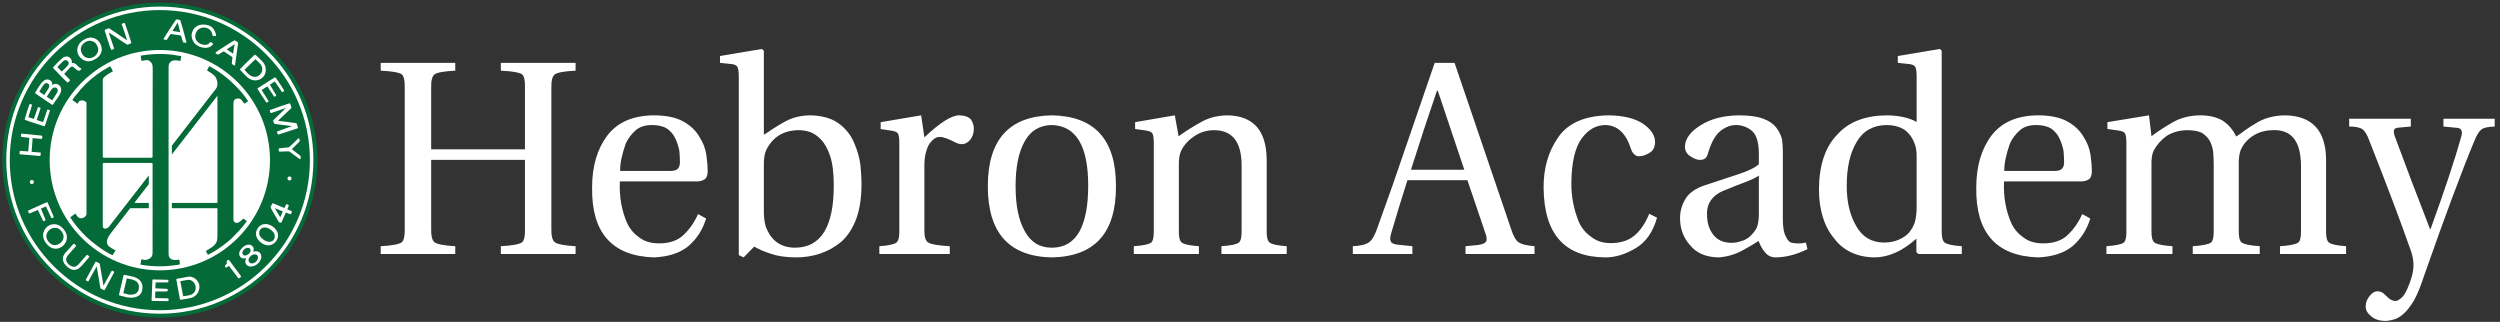
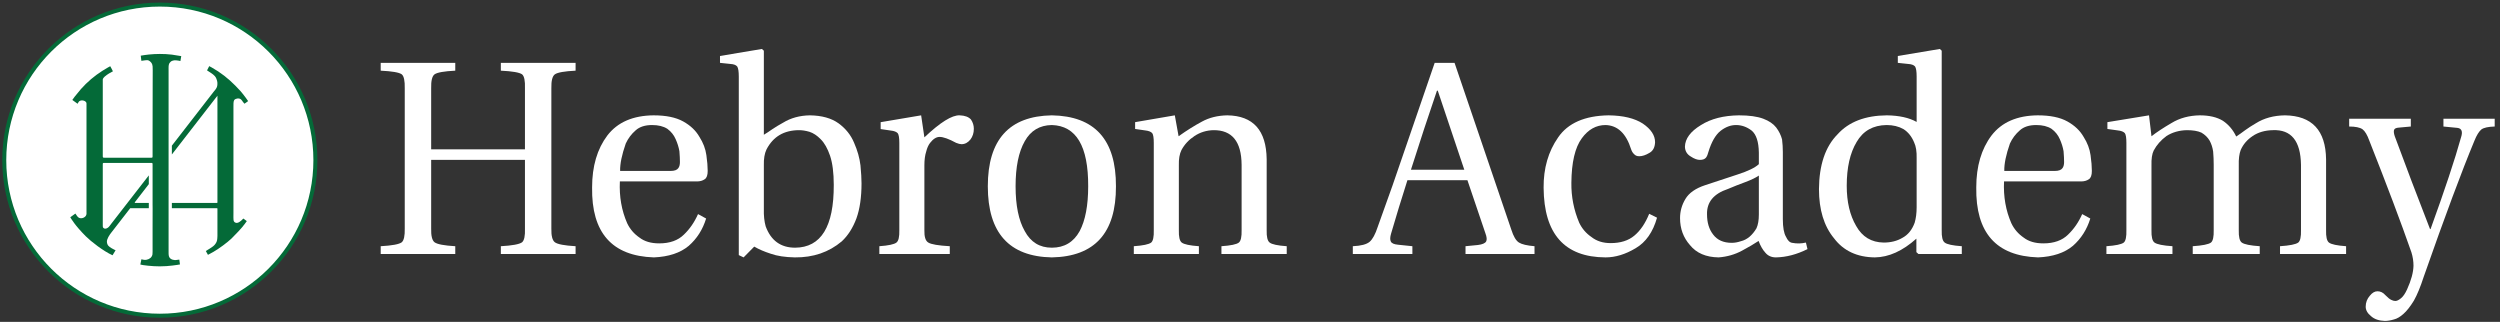
<svg xmlns="http://www.w3.org/2000/svg" width="466px" height="60px" viewBox="0 0 466 60" version="1.1">
  <rect x="0" y="0" width="466" height="60" fill="#333333" stroke="none" />
  <title>543B8352-8A8A-4964-B45A-1E52A8AA72D8</title>
  <desc>Created with sketchtool.</desc>
  <g id="Interior" stroke="none" stroke-width="1" fill="none" fill-rule="evenodd">
    <g id="Style-Guide" transform="translate(-30, -20)">
      <g id="Header-+-Tier-2-+-Breadcrumbs">
        <g id="Header/Interior">
          <g id="Logo" transform="translate(30, 20)">
            <path d="M58.876,29.851 C58.876,45.89 45.874,58.892 29.835,58.892 C13.796,58.892 0.795,45.89 0.795,29.851 C0.795,13.813 13.796,0.811 29.835,0.811 C45.874,0.811 58.876,13.813 58.876,29.851" id="Fill-1" fill="#FFFFFF" />
            <path d="M29.791,58.476 C13.984,58.476 1.168,45.662 1.168,29.852 C1.168,14.043 13.984,1.227 29.791,1.227 C45.601,1.227 58.417,14.043 58.417,29.852 C58.417,45.662 45.601,58.476 29.791,58.476 Z M29.792,0.481 C13.572,0.481 0.421,13.632 0.421,29.852 C0.421,46.072 13.572,59.223 29.792,59.223 C46.012,59.223 59.163,46.072 59.163,29.852 C59.163,13.632 46.012,0.481 29.792,0.481 Z" id="Fill-2" fill="#046A38" />
-             <path d="M29.792,50.386 C18.452,50.386 9.258,41.192 9.258,29.852 C9.258,18.512 18.452,9.318 29.792,9.318 C41.133,9.318 50.325,18.512 50.325,29.852 C50.325,41.192 41.133,50.386 29.792,50.386 Z M29.792,1.878 C14.363,1.878 1.818,14.423 1.818,29.852 C1.818,45.281 14.363,57.826 29.792,57.826 C45.221,57.826 57.766,45.281 57.766,29.852 C57.766,14.423 45.221,1.878 29.792,1.878 Z" id="Fill-3" fill="#046A38" />
-             <path d="M33.128,4.21 C33.213,4.505 33.499,5.576 33.595,5.998 C33.243,5.948 32.471,5.832 32.143,5.775 C32.293,5.51 32.639,4.966 32.885,4.581 C32.975,4.44 33.056,4.311 33.121,4.209 C33.124,4.209 33.126,4.209 33.128,4.21 Z M33.969,7.376 C34.049,7.643 34.095,7.795 34.112,7.839 C34.127,7.876 34.16,7.904 34.199,7.913 C34.263,7.928 34.372,7.942 34.474,7.954 C34.521,7.96 34.566,7.965 34.603,7.971 C34.609,7.971 34.615,7.972 34.621,7.972 C34.654,7.972 34.686,7.959 34.709,7.935 C34.737,7.906 34.749,7.866 34.742,7.828 C34.719,7.696 34.452,6.689 34.181,5.717 C33.631,3.734 33.603,3.727 33.507,3.704 C33.465,3.695 33.093,3.621 32.894,3.619 C32.858,3.62 32.825,3.635 32.802,3.662 C32.61,3.886 30.666,6.914 30.501,7.201 C30.48,7.237 30.479,7.281 30.497,7.317 C30.516,7.354 30.552,7.379 30.592,7.385 C30.623,7.388 30.669,7.393 30.721,7.398 C30.819,7.408 30.939,7.42 31.006,7.432 C31.058,7.442 31.111,7.416 31.136,7.368 C31.185,7.274 31.606,6.599 31.795,6.34 C32.266,6.388 33.406,6.572 33.74,6.631 C33.797,6.803 33.891,7.117 33.969,7.376 Z" id="Fill-4" fill="#FFFFFF" />
            <path d="M20.812,9.282 C20.825,9.282 20.838,9.28 20.85,9.276 C20.981,9.234 21.106,9.188 21.194,9.149 C21.25,9.124 21.278,9.061 21.261,9.002 C21.22,8.865 21.063,8.407 20.895,7.921 C20.737,7.462 20.571,6.979 20.489,6.723 C20.427,6.543 20.357,6.325 20.285,6.088 C20.487,6.206 20.743,6.358 20.82,6.407 C21.29,6.707 21.762,7.033 22.219,7.348 C22.498,7.54 22.778,7.733 23.058,7.921 C23.178,8.001 23.604,8.271 23.697,8.316 C23.725,8.329 23.757,8.331 23.786,8.322 C23.905,8.287 24.308,8.13 24.401,8.085 C24.455,8.06 24.483,7.998 24.466,7.941 C24.219,7.082 23.954,6.306 23.673,5.484 L23.55,5.126 C23.458,4.854 23.354,4.546 23.274,4.352 C23.262,4.322 23.238,4.297 23.208,4.285 C23.178,4.272 23.144,4.272 23.114,4.285 C23.074,4.301 23.026,4.316 22.977,4.331 C22.893,4.357 22.813,4.382 22.754,4.417 C22.704,4.447 22.682,4.506 22.7,4.561 C22.785,4.821 22.924,5.212 23.043,5.547 C23.133,5.803 23.213,6.026 23.248,6.134 C23.336,6.395 23.567,7.123 23.682,7.515 C23.52,7.416 23.292,7.265 23.022,7.075 C22.541,6.737 22.047,6.405 21.568,6.085 L20.988,5.695 L20.346,5.291 C20.335,5.284 20.323,5.279 20.311,5.276 C20.173,5.238 19.568,5.553 19.563,5.557 C19.516,5.586 19.494,5.643 19.51,5.696 C19.734,6.46 20.529,8.899 20.705,9.218 C20.727,9.259 20.769,9.282 20.812,9.282" id="Fill-5" fill="#FFFFFF" />
            <path d="M40.269,6.633 C40.302,6.374 40.127,6.01 40.043,5.835 L40.022,5.791 C39.619,4.944 38.94,4.581 37.752,4.577 C37.746,4.577 37.747,4.577 37.744,4.577 C36.928,4.625 36.473,4.994 36.275,5.21 C36.05,5.456 35.893,5.745 35.78,6.121 C35.511,7.024 36.078,8.001 36.589,8.36 C37.034,8.672 37.637,8.924 38.252,8.924 C38.574,8.924 38.9,8.855 39.207,8.689 C39.455,8.555 39.622,8.393 39.702,8.207 C39.728,8.148 39.693,8.074 39.636,8.045 C39.527,7.988 39.421,7.932 39.288,7.866 C39.241,7.842 39.184,7.852 39.146,7.89 C39.115,7.922 39.086,7.956 39.056,7.991 C38.959,8.108 38.867,8.217 38.599,8.304 C38.258,8.412 37.668,8.371 37.198,8.08 C36.441,7.615 36.215,6.948 36.527,6.098 C36.697,5.638 37.105,5.291 37.618,5.171 C38.172,5.042 38.747,5.196 39.156,5.585 C39.32,5.74 39.458,5.982 39.545,6.265 C39.564,6.327 39.575,6.385 39.587,6.442 C39.598,6.499 39.61,6.556 39.627,6.614 C39.64,6.657 39.675,6.69 39.718,6.7 C39.839,6.728 40.139,6.74 40.142,6.74 C40.204,6.743 40.261,6.696 40.269,6.633" id="Fill-6" fill="#FFFFFF" />
            <path d="M15.209,8.575 C15.431,8.175 15.771,7.869 16.169,7.711 C16.362,7.631 16.546,7.592 16.724,7.592 C16.817,7.592 16.908,7.602 16.999,7.624 C16.999,7.624 16.999,7.624 17,7.624 C17.702,7.788 17.929,8.077 18.203,8.703 C18.411,9.183 18.328,9.715 17.974,10.164 C17.587,10.654 16.961,10.917 16.418,10.82 C16.104,10.763 15.855,10.658 15.697,10.517 C15.261,10.132 14.822,9.275 15.209,8.575 Z M16.16,11.4 C16.259,11.42 16.359,11.429 16.458,11.429 C16.894,11.429 17.31,11.258 17.544,11.142 C18.227,10.802 18.646,10.378 18.862,9.808 C19.233,8.827 18.601,7.616 17.808,7.23 C17.528,7.093 16.946,6.808 16.081,7.182 C15.773,7.316 15.206,7.606 14.866,8.047 C14.792,8.144 14.61,8.399 14.517,8.67 C14.323,9.234 14.376,9.825 14.667,10.332 C14.979,10.876 15.537,11.275 16.16,11.4 Z" id="Fill-7" fill="#FFFFFF" />
            <path d="M42.273,9.2 C42.687,8.92 43.446,8.418 43.735,8.227 C43.674,8.613 43.564,9.281 43.488,9.737 C43.471,9.843 43.455,9.938 43.442,10.015 C43.116,9.794 42.535,9.386 42.273,9.2 Z M43.212,11.849 C43.212,11.888 43.23,11.923 43.26,11.947 C43.345,12.011 43.438,12.066 43.538,12.124 L43.64,12.184 C43.659,12.196 43.681,12.202 43.703,12.202 C43.743,12.202 43.782,12.182 43.806,12.146 C43.825,12.117 43.825,12.117 44.254,8.982 C44.327,8.449 44.381,8.056 44.385,8.026 C44.406,7.85 43.781,7.536 43.774,7.533 C43.738,7.516 43.696,7.518 43.661,7.537 C42.827,8.004 40.383,9.609 40.219,9.744 C40.191,9.766 40.175,9.799 40.174,9.834 C40.172,9.869 40.186,9.903 40.211,9.927 C40.214,9.93 40.506,10.186 40.646,10.173 C40.678,10.17 40.715,10.167 41.716,9.571 L43.332,10.659 C43.301,10.893 43.211,11.589 43.212,11.849 Z" id="Fill-8" fill="#FFFFFF" />
-             <path d="M45.572,13.01 C46.058,12.533 47.139,11.485 47.603,11.038 C47.723,11.141 47.959,11.351 48.079,11.47 L48.147,11.536 C48.399,11.782 48.66,12.035 48.794,12.373 C49.037,12.979 48.78,13.644 48.414,13.96 C47.435,14.812 46.471,13.991 46.103,13.599 L46.063,13.556 C45.953,13.439 45.694,13.163 45.572,13.01 Z M46.085,14.378 C46.449,14.714 46.984,14.993 47.579,14.993 C47.845,14.993 48.122,14.938 48.401,14.807 C48.702,14.666 49.236,14.333 49.43,13.695 C49.684,12.856 49.509,12.107 48.912,11.47 C48.901,11.457 47.78,10.276 47.548,10.208 C47.507,10.195 47.464,10.205 47.432,10.233 C47.182,10.452 44.817,12.759 44.743,12.89 C44.717,12.935 44.722,12.99 44.755,13.03 C44.948,13.261 45.867,14.179 46.085,14.378 Z" id="Fill-9" fill="#FFFFFF" />
            <path d="M10.7,12.516 C10.798,12.401 10.993,12.188 11.125,12.053 C11.166,12.012 11.213,11.96 11.266,11.902 C11.461,11.689 11.727,11.397 11.991,11.261 C12.226,11.139 12.509,11.248 12.666,11.419 C12.748,11.507 12.917,11.746 12.721,12.06 C12.56,12.317 12.502,12.374 12.228,12.648 C11.829,13.047 11.619,13.244 11.509,13.34 C11.386,13.221 11.12,12.95 10.714,12.531 L10.7,12.516 Z M12.544,15.356 C12.565,15.371 12.589,15.378 12.613,15.378 C12.638,15.378 12.663,15.371 12.684,15.356 C12.755,15.306 12.828,15.23 12.899,15.157 C12.941,15.114 12.98,15.074 13.014,15.045 C13.039,15.023 13.055,14.991 13.056,14.958 C13.058,14.925 13.046,14.892 13.024,14.867 C12.968,14.807 12.759,14.594 12.528,14.358 C12.323,14.148 12.101,13.922 11.954,13.769 C12.069,13.643 12.2,13.505 12.285,13.424 C12.453,13.264 12.644,13.05 12.798,12.878 C12.891,12.772 12.968,12.686 13.011,12.645 L13.047,12.61 C13.162,12.496 13.278,12.379 13.475,12.412 C13.653,12.443 13.842,12.617 14.024,12.785 C14.249,12.992 14.485,13.206 14.738,13.181 C14.881,13.167 15.012,13.08 15.128,12.922 C15.143,12.901 15.151,12.876 15.151,12.85 C15.151,12.776 15.102,12.749 15.05,12.721 C14.978,12.681 14.81,12.588 14.725,12.52 C14.637,12.451 14.553,12.361 14.464,12.266 C14.263,12.051 14.036,11.809 13.691,11.746 C13.575,11.726 13.461,11.756 13.364,11.798 C13.393,11.674 13.416,11.532 13.396,11.417 C13.33,11.013 13.093,10.722 12.713,10.578 C12.58,10.526 12.177,10.481 11.844,10.678 C11.843,10.679 11.842,10.68 11.841,10.681 C11.309,11.017 10.047,12.351 9.915,12.541 C9.882,12.587 9.885,12.65 9.923,12.692 C10.407,13.245 12.284,15.178 12.544,15.356 Z" id="Fill-10" fill="#FFFFFF" />
            <path d="M48.02,16.6 C48.103,16.753 49.479,18.9 49.621,19.078 C49.644,19.109 49.681,19.125 49.717,19.125 C49.74,19.125 49.763,19.119 49.783,19.106 L49.854,19.058 C49.904,19.025 49.965,18.983 49.994,18.966 C50.052,18.932 50.072,18.857 50.037,18.798 C49.985,18.708 49.763,18.36 49.507,17.957 C49.233,17.528 48.904,17.01 48.768,16.787 C49.01,16.617 49.606,16.229 49.828,16.1 C49.99,16.314 50.412,16.968 50.678,17.379 C50.902,17.725 51.03,17.923 51.071,17.975 C51.107,18.023 51.174,18.037 51.227,18.008 C51.297,17.969 51.335,17.945 51.374,17.92 L51.427,17.887 C51.482,17.853 51.502,17.782 51.472,17.725 C51.412,17.609 51.036,16.987 50.704,16.439 C50.543,16.172 50.388,15.917 50.307,15.781 C50.363,15.744 50.435,15.696 50.515,15.643 C50.716,15.509 51.058,15.283 51.21,15.187 C51.393,15.409 51.937,16.224 52.212,16.637 C52.372,16.877 52.497,17.064 52.538,17.119 C52.575,17.17 52.645,17.184 52.699,17.151 C52.809,17.086 52.85,17.054 52.911,17.006 C52.954,16.972 52.97,16.915 52.95,16.865 C52.858,16.627 51.529,14.619 51.353,14.451 C51.33,14.429 51.299,14.417 51.268,14.417 C51.168,14.417 48.089,16.419 48.059,16.439 C48.007,16.475 47.99,16.544 48.02,16.6" id="Fill-11" fill="#FFFFFF" />
            <path d="M10.578,16.423 C10.772,16.586 10.815,16.869 10.692,17.181 C10.692,17.182 10.692,17.182 10.692,17.182 C10.637,17.322 9.969,18.342 9.719,18.71 C9.495,18.559 8.973,18.205 8.713,18.019 C8.795,17.9 8.889,17.757 8.972,17.629 C9.026,17.546 9.076,17.47 9.116,17.41 C9.171,17.328 9.226,17.24 9.281,17.15 C9.462,16.858 9.648,16.557 9.906,16.399 C10.126,16.262 10.397,16.272 10.578,16.423 Z M7.33,17.077 C7.401,16.947 7.53,16.726 7.571,16.661 L7.668,16.501 C7.87,16.168 8.146,15.711 8.399,15.553 C8.676,15.381 8.993,15.583 9.095,15.702 C9.255,15.888 9.204,16.222 8.956,16.621 C8.846,16.798 8.423,17.44 8.237,17.71 C8.044,17.578 7.711,17.349 7.514,17.212 C7.426,17.15 7.367,17.107 7.33,17.077 Z M9.696,19.53 C9.715,19.541 9.737,19.547 9.758,19.547 C9.796,19.547 9.833,19.53 9.857,19.497 C10.221,19.008 10.492,18.623 10.71,18.286 L10.809,18.137 C11.002,17.847 11.2,17.547 11.324,17.198 C11.449,16.846 11.432,16.489 11.277,16.193 C11.137,15.927 10.902,15.738 10.616,15.661 C10.357,15.591 10.069,15.65 9.747,15.846 C9.751,15.677 9.737,15.483 9.671,15.328 C9.575,15.102 9.339,14.916 9.055,14.842 C8.757,14.765 8.454,14.824 8.223,15.003 C7.883,15.266 7.766,15.381 7.403,15.905 C7.285,16.075 6.657,17.046 6.56,17.273 C6.538,17.324 6.553,17.383 6.596,17.417 C6.783,17.565 9.447,19.382 9.696,19.53 Z" id="Fill-12" fill="#FFFFFF" />
            <path d="M50.288,20.646 L50.318,20.742 C50.346,20.834 50.379,20.943 50.4,20.998 C50.423,21.057 50.487,21.09 50.548,21.073 C50.633,21.049 51.087,20.891 51.82,20.634 C52.3,20.467 52.889,20.261 53.295,20.123 C53.066,20.346 52.759,20.643 52.472,20.92 C51.794,21.576 51.092,22.255 50.949,22.408 C50.92,22.439 50.909,22.483 50.92,22.524 C50.953,22.64 51.05,22.93 51.114,23.046 C51.131,23.076 51.16,23.098 51.194,23.106 C51.259,23.121 51.855,23.194 52.823,23.311 C53.371,23.378 54.002,23.454 54.426,23.508 C54.189,23.593 53.889,23.7 53.594,23.805 C52.728,24.113 51.832,24.433 51.697,24.49 C51.639,24.515 51.609,24.58 51.629,24.641 C51.662,24.744 51.716,24.876 51.754,24.97 L51.77,25.007 C51.789,25.055 51.835,25.084 51.884,25.084 C51.895,25.084 51.908,25.083 51.919,25.079 C52.057,25.037 52.796,24.793 53.58,24.534 C54.422,24.257 55.375,23.942 55.436,23.926 C55.472,23.92 55.504,23.9 55.523,23.869 C55.541,23.838 55.546,23.801 55.535,23.767 C55.523,23.73 55.494,23.637 55.461,23.529 C55.402,23.338 55.329,23.102 55.31,23.05 C55.272,22.949 55.272,22.949 52.792,22.633 C52.413,22.584 52.048,22.538 51.818,22.507 C52.107,22.231 52.707,21.664 53.252,21.149 L54.291,20.166 C54.325,20.134 54.338,20.087 54.325,20.043 C54.256,19.801 54.184,19.55 54.09,19.33 C54.074,19.292 54.04,19.265 53.999,19.257 C53.909,19.234 50.386,20.483 50.355,20.496 C50.298,20.522 50.269,20.586 50.288,20.646" id="Fill-13" fill="#FFFFFF" />
            <path d="M8.231,23.528 C8.241,23.531 8.252,23.532 8.262,23.532 C8.314,23.532 8.362,23.499 8.379,23.447 C8.49,23.104 8.717,22.415 8.918,21.806 C9.118,21.199 9.277,20.719 9.296,20.654 C9.315,20.59 9.279,20.523 9.215,20.502 C9.193,20.495 9.129,20.476 9.069,20.458 L8.959,20.425 C8.899,20.407 8.835,20.436 8.809,20.494 C8.775,20.575 8.634,20.989 8.471,21.467 C8.315,21.926 8.111,22.525 8.024,22.758 C7.742,22.676 7.107,22.474 6.834,22.373 C6.993,21.904 7.532,20.298 7.555,20.213 C7.573,20.149 7.537,20.083 7.474,20.063 C7.45,20.055 7.394,20.036 7.34,20.017 C7.285,19.999 7.231,19.98 7.207,19.972 C7.145,19.953 7.077,19.986 7.054,20.047 C7.041,20.082 6.985,20.245 6.909,20.468 C6.758,20.909 6.43,21.866 6.312,22.168 C6.12,22.108 5.778,21.994 5.514,21.907 C5.429,21.878 5.351,21.852 5.29,21.832 C5.353,21.613 5.498,21.139 5.629,20.711 C5.793,20.176 5.934,19.714 5.957,19.623 C5.97,19.569 5.945,19.513 5.897,19.486 C5.837,19.452 5.777,19.431 5.714,19.41 L5.638,19.382 C5.61,19.372 5.581,19.372 5.553,19.382 C5.42,19.429 4.612,22.188 4.606,22.216 C4.594,22.268 4.618,22.322 4.664,22.349 C4.867,22.467 8.202,23.521 8.231,23.528" id="Fill-14" fill="#FFFFFF" />
            <path d="M6.405,28.986 C6.875,29.03 7.32,29.073 7.42,29.077 C7.421,29.077 7.423,29.077 7.425,29.077 C7.486,29.077 7.538,29.033 7.547,28.972 L7.553,28.931 C7.568,28.832 7.594,28.663 7.603,28.562 C7.607,28.529 7.596,28.496 7.575,28.471 C7.554,28.446 7.523,28.43 7.49,28.427 L7.326,28.415 C6.993,28.391 6.196,28.331 5.888,28.303 C5.912,28.009 5.968,27.285 6.018,26.633 C6.047,26.259 6.073,25.923 6.087,25.742 C6.206,25.753 6.388,25.77 6.587,25.788 C7.03,25.829 7.636,25.885 7.707,25.896 C7.773,25.905 7.834,25.862 7.846,25.796 C7.865,25.694 7.88,25.524 7.888,25.411 C7.89,25.387 7.885,25.364 7.874,25.343 C7.835,25.272 7.835,25.272 4.214,24.919 L4.083,24.906 C4.052,24.904 4.023,24.912 3.998,24.929 C3.94,24.972 3.937,25.027 3.925,25.211 C3.92,25.277 3.917,25.343 3.91,25.372 C3.902,25.406 3.908,25.441 3.927,25.47 C3.946,25.499 3.976,25.518 4.01,25.524 C4.163,25.547 5.134,25.654 5.478,25.693 C5.44,26.145 5.304,27.75 5.26,28.234 C5.003,28.214 4.608,28.182 4.286,28.155 L3.802,28.115 C3.734,28.111 3.675,28.161 3.67,28.228 L3.664,28.298 C3.656,28.389 3.646,28.498 3.64,28.637 C3.637,28.702 3.686,28.759 3.751,28.765 C4.197,28.806 4.618,28.837 5.051,28.87 L5.512,28.904 C5.604,28.909 6.011,28.948 6.405,28.986" id="Fill-15" fill="#FFFFFF" />
-             <path d="M55.974,29.039 C55.745,28.861 55.408,28.593 55.077,28.332 C54.835,28.14 54.596,27.95 54.406,27.801 C54.525,27.679 54.751,27.456 54.956,27.254 C55.907,26.316 55.907,26.316 55.871,26.233 C55.856,26.175 55.843,26.084 55.831,26.011 C55.808,25.858 55.794,25.774 55.685,25.774 C55.654,25.774 55.625,25.786 55.602,25.806 C55.449,25.946 55.212,26.177 54.961,26.422 C54.565,26.809 53.969,27.392 53.835,27.462 C53.337,27.518 52.12,27.644 52.053,27.647 C52.02,27.649 51.989,27.664 51.967,27.689 C51.944,27.713 51.933,27.746 51.936,27.779 C51.94,27.845 51.949,27.915 51.957,27.986 C51.964,28.041 51.97,28.095 51.975,28.148 C51.981,28.211 52.032,28.258 52.095,28.26 C52.262,28.262 53.074,28.234 53.559,28.217 C53.699,28.212 53.809,28.208 53.862,28.207 C53.997,28.276 54.594,28.721 54.995,29.02 C55.707,29.55 55.833,29.639 55.896,29.654 C55.905,29.656 55.914,29.656 55.923,29.656 C55.949,29.656 55.975,29.648 55.996,29.632 C56.025,29.61 56.043,29.577 56.046,29.541 C56.074,29.105 56.002,29.057 55.974,29.039" id="Fill-16" fill="#FFFFFF" />
            <path d="M8.177,41.216 C8.228,41.197 8.286,41.17 8.341,41.144 L8.419,41.109 C8.479,41.082 8.507,41.014 8.484,40.952 C8.449,40.859 8.185,40.22 7.951,39.656 C7.822,39.343 7.698,39.044 7.634,38.889 C7.835,38.799 8.263,38.611 8.562,38.48 C8.767,38.919 9.508,40.51 9.556,40.606 C9.585,40.666 9.657,40.691 9.718,40.662 L9.8,40.623 C9.852,40.598 9.905,40.572 9.944,40.555 C9.974,40.542 9.998,40.518 10.01,40.488 C10.022,40.457 10.021,40.423 10.008,40.394 C9.968,40.3 9.805,39.919 9.612,39.466 C9.347,38.847 9.025,38.094 8.879,37.757 C8.863,37.718 8.827,37.691 8.785,37.684 C8.785,37.684 8.784,37.684 8.784,37.684 C8.668,37.684 5.323,39.224 5.293,39.24 C5.239,39.269 5.214,39.332 5.235,39.39 C5.251,39.436 5.287,39.51 5.319,39.579 C5.344,39.63 5.367,39.678 5.375,39.702 C5.396,39.765 5.465,39.8 5.529,39.779 C5.604,39.755 6.015,39.58 6.588,39.337 C6.777,39.256 6.949,39.183 7.061,39.136 C7.102,39.223 7.164,39.355 7.236,39.511 C7.615,40.328 7.962,41.07 8.03,41.171 C8.054,41.205 8.092,41.225 8.132,41.225 C8.147,41.225 8.163,41.222 8.177,41.216" id="Fill-17" fill="#FFFFFF" />
            <path d="M52.713,39.41 C52.604,39.656 52.369,40.191 52.231,40.508 C52.001,40.125 51.497,39.265 51.226,38.795 C51.664,38.974 52.418,39.286 52.713,39.41 Z M54.334,39.354 C54.195,39.299 53.755,39.098 53.549,39.003 C53.624,38.827 53.768,38.49 53.823,38.361 C53.836,38.33 53.836,38.295 53.823,38.265 C53.809,38.234 53.784,38.21 53.753,38.198 C53.711,38.182 53.588,38.119 53.528,38.088 C53.496,38.071 53.475,38.062 53.473,38.062 C53.411,38.043 53.345,38.074 53.321,38.134 C53.3,38.188 53.128,38.542 53.007,38.778 C52.882,38.725 52.674,38.637 52.437,38.537 C51.822,38.278 51.058,37.955 50.9,37.893 C50.841,37.871 50.773,37.896 50.744,37.954 L50.695,38.054 C50.622,38.202 50.507,38.439 50.442,38.578 C50.401,38.664 50.401,38.664 51.462,40.499 C51.686,40.887 51.883,41.229 51.971,41.386 C51.988,41.416 52.016,41.437 52.049,41.445 L52.331,41.516 C52.341,41.519 52.351,41.52 52.36,41.52 C52.408,41.52 52.453,41.492 52.473,41.446 C52.643,41.056 53.119,39.985 53.288,39.617 C53.541,39.714 53.939,39.868 54.113,39.924 C54.172,39.944 54.246,39.895 54.272,39.839 C54.311,39.755 54.377,39.614 54.407,39.501 C54.424,39.44 54.392,39.377 54.334,39.354 Z" id="Fill-18" fill="#FFFFFF" />
            <path d="M51.144,44.447 C51.044,44.708 50.856,44.91 50.627,44.999 C49.752,45.344 48.644,44.456 48.378,43.844 C48.278,43.613 48.286,43.242 48.397,42.998 C48.532,42.697 48.774,42.496 49.078,42.435 C49.161,42.418 49.259,42.402 49.361,42.401 C49.365,42.399 49.37,42.401 49.376,42.401 C49.982,42.401 50.797,42.929 51.094,43.518 C51.241,43.808 51.259,44.146 51.144,44.447 Z M49.355,41.77 C49.106,41.795 48.915,41.829 48.734,41.92 C48.319,42.127 47.976,42.54 47.792,43.053 C47.662,43.418 47.715,43.932 47.842,44.218 C48.149,44.922 49.03,45.727 50.007,45.727 C50.2,45.727 50.397,45.695 50.593,45.626 C51.081,45.452 51.508,45.034 51.708,44.536 C51.837,44.213 51.931,43.709 51.644,43.139 C51.274,42.406 50.295,41.675 49.355,41.77 Z" id="Fill-19" fill="#FFFFFF" />
            <path d="M11.755,44.629 C11.523,45.207 10.954,45.623 10.306,45.689 C9.859,45.737 9.346,45.466 8.997,45.003 C8.646,44.536 8.544,43.991 8.724,43.544 C8.912,43.081 9.269,42.733 9.744,42.543 C9.933,42.491 10.111,42.472 10.266,42.472 C10.476,42.472 10.644,42.507 10.735,42.539 C11.058,42.656 11.485,43.002 11.713,43.51 C11.831,43.774 11.934,44.183 11.755,44.629 Z M12.297,45.055 C12.565,44.437 12.513,43.757 12.15,43.142 C11.742,42.453 11.224,42.027 10.563,41.837 C10.105,41.707 9.444,41.854 9.232,41.967 C8.679,42.259 8.304,42.7 8.116,43.276 C7.715,44.512 8.771,45.851 9.674,46.229 C9.846,46.301 10.111,46.365 10.395,46.365 C10.514,46.365 10.637,46.354 10.758,46.328 C11.433,46.176 12.023,45.689 12.297,45.055 Z" id="Fill-20" fill="#FFFFFF" />
            <path d="M16.616,47.936 C16.637,47.91 16.647,47.876 16.643,47.843 C16.639,47.809 16.621,47.779 16.593,47.758 C16.565,47.738 16.423,47.613 16.331,47.531 C16.307,47.509 16.274,47.498 16.242,47.5 C16.209,47.502 16.178,47.517 16.157,47.542 C16.157,47.542 15.068,48.783 14.849,49.028 L14.812,49.069 C14.488,49.444 14.121,49.868 13.447,49.671 C13.318,49.632 13.197,49.558 13.099,49.499 C12.954,49.412 12.806,49.295 12.692,49.178 C12.541,49.024 12.421,48.823 12.354,48.614 C12.299,48.436 12.336,48.15 12.404,48.003 C12.518,47.755 12.697,47.531 12.83,47.383 C12.978,47.207 13.426,46.705 13.754,46.337 C13.961,46.106 14.125,45.922 14.15,45.891 C14.192,45.841 14.185,45.765 14.137,45.721 C14.068,45.655 13.933,45.529 13.856,45.468 C13.809,45.43 13.739,45.433 13.695,45.475 C13.492,45.667 13.302,45.888 13.118,46.103 C12.994,46.248 12.871,46.392 12.743,46.527 C12.685,46.59 12.622,46.653 12.559,46.718 C12.252,47.032 11.903,47.388 11.761,47.862 C11.498,48.737 12.265,49.564 12.722,49.888 C12.888,50.001 13.019,50.09 13.23,50.187 C13.443,50.272 13.641,50.308 13.824,50.308 C14.549,50.308 15.055,49.736 15.445,49.294 L15.49,49.243 C15.533,49.191 15.823,48.856 16.098,48.537 C16.346,48.251 16.582,47.977 16.616,47.936" id="Fill-21" fill="#FFFFFF" />
            <path d="M45.843,46.266 C45.922,46.234 46.009,46.212 46.104,46.2 C46.315,46.177 46.505,46.241 46.612,46.374 C46.716,46.504 46.733,46.684 46.661,46.893 C46.567,47.172 46.324,47.41 45.996,47.545 C45.888,47.589 45.617,47.684 45.45,47.596 C45.344,47.54 45.256,47.423 45.214,47.284 C45.165,47.121 45.182,46.952 45.26,46.808 C45.398,46.559 45.611,46.361 45.843,46.266 Z M46.401,48.172 C46.569,47.839 46.832,47.584 47.103,47.489 C47.209,47.453 47.322,47.417 47.434,47.414 C47.434,47.414 47.434,47.414 47.434,47.414 C47.45,47.413 47.466,47.413 47.481,47.413 C47.71,47.413 47.868,47.478 47.964,47.611 C48.2,47.938 48.065,48.343 47.86,48.613 C47.611,48.942 47.138,49.222 46.692,49.058 C46.553,49.006 46.437,48.885 46.374,48.726 C46.304,48.547 46.314,48.345 46.401,48.172 Z M48.314,47.003 C48.109,46.872 47.747,46.779 47.4,46.869 L47.307,46.893 C47.273,46.902 47.239,46.91 47.203,46.919 C47.23,46.821 47.259,46.706 47.275,46.627 C47.333,46.35 47.261,46.089 47.072,45.892 C46.862,45.674 46.526,45.56 46.235,45.609 C46.004,45.647 45.828,45.7 45.683,45.777 C45.332,45.963 44.729,46.483 44.605,47.087 C44.543,47.387 44.608,47.661 44.8,47.9 C44.939,48.073 45.225,48.221 45.549,48.164 C45.618,48.153 45.745,48.136 45.864,48.122 C45.764,48.418 45.679,48.737 45.742,48.959 C45.835,49.284 46.04,49.511 46.335,49.615 C46.463,49.661 46.6,49.681 46.739,49.681 C47.14,49.681 47.56,49.517 47.841,49.32 C48.306,48.994 48.908,48.237 48.657,47.49 C48.583,47.264 48.471,47.106 48.314,47.003 Z" id="Fill-22" fill="#FFFFFF" />
-             <path d="M42.698,48.473 C42.657,48.421 42.583,48.41 42.528,48.449 L42.435,48.516 C42.393,48.546 42.356,48.572 42.297,48.615 C42.264,48.64 42.246,48.68 42.248,48.721 C42.251,48.775 42.26,48.828 42.269,48.881 C42.285,48.979 42.299,49.063 42.267,49.145 C42.246,49.194 42.191,49.245 42.138,49.294 C42.03,49.393 41.85,49.558 42.001,49.798 C42.019,49.827 42.048,49.848 42.082,49.854 C42.096,49.856 42.112,49.858 42.129,49.861 L42.158,49.864 C42.188,49.869 42.218,49.863 42.244,49.847 C42.363,49.772 42.475,49.699 42.604,49.615 L42.682,49.564 C43.036,50.033 44.416,51.853 44.416,51.853 C44.436,51.879 44.466,51.896 44.498,51.901 C44.504,51.902 44.509,51.902 44.514,51.902 C44.542,51.902 44.568,51.893 44.59,51.875 L44.89,51.64 C44.942,51.599 44.952,51.524 44.913,51.47 C44.827,51.353 42.793,48.595 42.698,48.473" id="Fill-23" fill="#FFFFFF" />
            <path d="M21.224,50.609 C21.164,50.574 21.013,50.492 20.958,50.467 C20.9,50.439 20.832,50.46 20.799,50.515 C20.738,50.62 20.194,51.602 19.715,52.469 L19.286,53.245 C19.259,53.085 19.217,52.833 19.166,52.531 C18.601,49.133 18.601,49.133 18.532,49.093 C18.422,49.032 18.057,48.849 17.933,48.794 C17.877,48.769 17.812,48.79 17.78,48.842 C17.634,49.074 16.134,51.878 16.003,52.127 C15.973,52.186 15.994,52.258 16.052,52.291 C16.086,52.311 16.118,52.331 16.15,52.349 C16.212,52.387 16.271,52.423 16.337,52.454 C16.396,52.482 16.466,52.46 16.497,52.403 L16.982,51.527 C17.326,50.906 17.765,50.114 18.024,49.643 C18.169,50.494 18.693,53.57 18.717,53.71 C18.724,53.747 18.746,53.779 18.778,53.797 C18.892,53.86 19.294,54.035 19.379,54.071 C19.395,54.077 19.411,54.08 19.426,54.08 C19.471,54.08 19.514,54.055 19.535,54.014 C19.924,53.271 21.162,50.969 21.269,50.775 C21.302,50.717 21.281,50.643 21.224,50.609" id="Fill-24" fill="#FFFFFF" />
            <path d="M25.876,53.816 C25.83,54.17 25.673,54.448 25.411,54.64 C24.995,54.945 24.394,54.973 24.005,54.904 C23.776,54.864 23.281,54.729 22.989,54.649 C23.109,54.122 23.511,52.36 23.629,51.886 C23.973,51.954 24.236,52.01 24.43,52.057 C25.274,52.255 26.033,52.606 25.876,53.816 Z M24.184,51.43 C24.017,51.401 23.735,51.342 23.511,51.296 C23.143,51.219 23.142,51.219 23.103,51.233 C23.066,51.247 23.038,51.277 23.027,51.314 C22.932,51.637 22.587,53.166 22.358,54.176 C22.274,54.551 22.21,54.834 22.189,54.92 C22.174,54.984 22.212,55.049 22.275,55.067 C22.454,55.117 22.687,55.176 22.916,55.233 C23.093,55.278 23.268,55.322 23.416,55.361 C23.703,55.437 24.055,55.489 24.419,55.489 C24.904,55.489 25.409,55.397 25.808,55.146 C26.187,54.907 26.422,54.557 26.509,54.105 C26.635,53.44 26.553,52.909 26.255,52.481 C25.889,51.954 25.192,51.6 24.184,51.43 Z" id="Fill-25" fill="#FFFFFF" />
            <path d="M35.557,54.954 C35.287,55.057 34.456,55.182 34.149,55.226 C34.057,54.749 33.704,52.927 33.609,52.42 L33.707,52.401 C34.061,52.332 34.654,52.216 34.911,52.175 C35.719,52.048 36.289,52.651 36.437,53.311 C36.686,54.431 35.826,54.852 35.557,54.954 Z M35.176,51.568 C34.807,51.617 33.425,51.879 32.963,51.972 C32.899,51.985 32.856,52.047 32.866,52.112 C32.902,52.338 33.457,55.362 33.537,55.78 C33.548,55.838 33.599,55.88 33.657,55.88 C33.661,55.88 33.665,55.879 33.668,55.879 C33.966,55.855 34.851,55.687 35.549,55.541 C36.741,55.291 37.332,54.078 37.137,53.101 C36.924,52.036 35.831,51.481 35.176,51.568 Z" id="Fill-26" fill="#FFFFFF" />
            <path d="M31.413,55.739 C31.413,55.673 31.361,55.618 31.295,55.616 C31.023,55.607 30.399,55.592 29.841,55.578 C29.455,55.569 29.102,55.561 28.918,55.555 C28.93,55.202 28.948,54.647 28.957,54.335 C29.213,54.333 29.724,54.33 30.189,54.328 C30.636,54.325 31.041,54.323 31.136,54.322 C31.203,54.321 31.257,54.267 31.257,54.199 C31.257,54.112 31.257,54.039 31.256,53.963 C31.254,53.898 31.204,53.845 31.139,53.842 C31.006,53.836 29.431,53.767 28.957,53.747 C28.961,53.659 28.965,53.536 28.97,53.401 C28.981,53.14 28.992,52.833 29,52.645 C29.32,52.64 29.918,52.639 30.41,52.638 C30.817,52.638 31.166,52.637 31.269,52.635 C31.329,52.633 31.379,52.589 31.388,52.53 C31.397,52.474 31.394,52.395 31.391,52.332 L31.39,52.282 C31.39,52.216 31.337,52.161 31.271,52.159 C31.096,52.153 30.281,52.132 29.558,52.115 L28.529,52.089 C28.46,52.091 28.406,52.138 28.403,52.205 C28.396,52.32 28.261,55.747 28.256,55.973 C28.254,56.039 28.305,56.094 28.37,56.099 C28.618,56.117 30.81,56.13 31.229,56.13 C31.261,56.13 31.283,56.13 31.292,56.13 C31.357,56.129 31.41,56.077 31.413,56.012 C31.415,55.969 31.415,55.916 31.414,55.852 L31.413,55.739" id="Fill-27" fill="#FFFFFF" />
            <path d="M5.561,33.927 C5.561,34.135 5.731,34.304 5.939,34.304 C6.148,34.304 6.317,34.135 6.317,33.927 C6.317,33.718 6.148,33.549 5.939,33.549 C5.731,33.549 5.561,33.718 5.561,33.927" id="Fill-28" fill="#FFFFFF" />
            <path d="M54.342,33.263 C54.342,33.055 54.172,32.885 53.964,32.885 C53.755,32.885 53.586,33.055 53.586,33.263 C53.586,33.471 53.755,33.641 53.964,33.641 C54.172,33.641 54.342,33.471 54.342,33.263" id="Fill-29" fill="#FFFFFF" />
            <path d="M29.792,10.057 C30.811,10.051 30.984,10.093 32.036,10.183 C32.252,10.202 33.144,10.34 33.785,10.46 C33.776,10.522 33.64,11.314 33.627,11.381 C33.379,11.333 33.439,11.321 33.222,11.294 C33.05,11.273 32.621,11.208 32.41,11.256 C31.951,11.361 31.892,11.409 31.654,11.686 C31.37,12.016 31.424,12.508 31.424,13.124 L31.424,21.904 C31.424,22.159 31.424,22.51 31.424,22.73 C31.424,23.098 31.424,23.461 31.424,23.848 L31.424,27.297 C31.424,27.581 31.424,27.938 31.424,28.248 L31.424,32.526 C31.424,32.776 31.421,33.018 31.424,33.269 C31.421,33.637 31.424,33.996 31.424,34.381 C31.424,34.717 31.424,35.15 31.424,35.446 C31.424,35.715 31.424,35.966 31.424,36.26 C31.424,36.52 31.424,36.75 31.424,37.016 C31.424,37.295 31.424,37.52 31.424,37.833 C31.424,37.876 31.418,38.077 31.424,38.147 C31.427,38.282 31.421,38.434 31.424,38.567 L31.424,39.058 C31.421,39.716 31.424,40.353 31.424,41.026 L31.424,42.853 C31.424,43.337 31.421,43.597 31.424,44.093 L31.424,46.892 C31.424,47.082 31.411,47.558 31.501,47.8 C31.73,48.515 32.693,48.49 32.766,48.473 C32.942,48.464 33.264,48.394 33.426,48.391 C33.461,48.614 33.519,49.035 33.545,49.292 C33.236,49.349 31.424,49.662 29.792,49.647 C28.441,49.662 26.477,49.427 26.161,49.309 C26.19,49.162 26.33,48.451 26.356,48.329 C26.556,48.369 26.723,48.422 26.906,48.439 C27.459,48.488 28.019,48.218 28.256,47.833 C28.442,47.529 28.441,47.341 28.441,46.931 L28.441,44.326 C28.443,43.664 28.436,43.012 28.441,42.351 C28.443,41.175 28.446,40 28.449,38.826 C28.459,38.611 28.43,38.386 28.441,38.173 L28.441,34.866 C28.437,33.722 28.441,31.864 28.441,30.741 C28.441,30.373 28.441,30.369 28.136,30.369 L19.485,30.369 C19.157,30.369 19.157,30.369 19.157,30.703 L19.157,42.029 C19.157,42.303 19.157,42.468 19.452,42.599 C19.723,42.684 19.977,42.531 20.094,42.452 C20.346,42.279 20.523,41.986 20.709,41.745 C21.028,41.33 27.732,32.686 27.739,32.692 L27.739,34.324 C27.598,34.526 25.345,37.421 25.125,37.709 C25.085,37.761 25.098,37.833 25.293,37.833 C25.453,37.833 25.554,37.828 25.695,37.833 C26.145,37.84 26.604,37.828 27.053,37.833 C27.249,37.836 27.543,37.83 27.739,37.833 L27.739,38.81 L24.271,38.81 C24.138,38.981 23.497,39.809 23.297,40.068 C22.421,41.192 21.546,42.325 20.676,43.448 C20.423,43.774 19.89,44.549 19.928,45.084 C19.975,45.746 20.32,45.969 20.791,46.262 C20.951,46.348 21.11,46.433 21.269,46.52 C21.383,46.573 21.431,46.596 21.545,46.648 C21.415,46.844 21.097,47.397 20.979,47.582 C19.284,46.825 16.946,45.001 15.99,44.042 C13.896,41.942 13.24,40.712 13.099,40.496 C13.143,40.46 13.96,39.872 14.053,39.808 C14.223,40.03 14.362,40.321 14.585,40.505 C15.032,40.877 15.79,40.615 16.026,40.184 C16.16,39.939 16.122,39.748 16.122,39.504 C16.122,38.605 16.115,36.982 16.122,36.076 L16.122,27.037 C16.122,26.985 16.127,26.41 16.122,26.334 C16.125,25.899 16.119,25.554 16.122,25.119 C16.125,24.131 16.119,23.497 16.122,22.509 C16.119,21.798 16.125,21.109 16.122,20.399 L16.122,19.271 C16.122,18.845 15.323,18.527 14.823,18.836 C14.681,18.924 14.553,19.17 14.475,19.323 L14.437,19.323 C14.2,19.118 13.705,18.828 13.481,18.633 C13.484,18.625 13.553,18.532 13.556,18.524 C13.661,18.377 13.849,18.125 13.937,17.999 C14.298,17.547 14.738,17.04 15.099,16.587 C16.238,15.302 17.59,14.148 19.069,13.209 C19.404,12.999 19.765,12.786 20.115,12.579 C20.242,12.505 20.415,12.416 20.548,12.343 C20.607,12.456 21.019,13.182 21.048,13.291 C20.99,13.322 20.859,13.376 20.43,13.633 C20.373,13.676 20.115,13.81 19.908,13.967 C19.761,14.081 19.252,14.416 19.157,14.788 C19.153,14.951 19.157,15.454 19.157,15.708 C19.151,16.354 19.163,16.502 19.157,17.147 C19.163,17.306 19.151,17.968 19.157,18.129 L19.157,25.571 C19.153,26.546 19.16,27.515 19.157,28.49 L19.157,29.032 C19.157,29.399 19.157,29.399 19.574,29.399 L21.377,29.399 C23.677,29.399 25.838,29.399 28.144,29.399 C28.441,29.399 28.441,29.399 28.441,29.007 L28.441,24.598 C28.437,21.581 28.461,18.568 28.459,15.55 C28.461,14.742 28.464,13.934 28.467,13.125 C28.452,12.589 28.512,12.125 28.219,11.712 C28.085,11.523 27.79,11.256 27.551,11.223 C27.334,11.192 27.186,11.233 26.944,11.256 C26.834,11.261 26.365,11.347 26.35,11.339 C26.326,11.187 26.24,10.434 26.236,10.376 C26.396,10.326 27.582,10.182 27.739,10.163 C28.332,10.089 29.205,10.061 29.792,10.057" id="Fill-30" fill="#046A38" />
            <path d="M38.998,12.327 C39.115,12.385 39.33,12.501 39.461,12.575 C39.878,12.813 40.27,13.047 40.66,13.305 C42.244,14.349 43.553,15.571 44.845,16.997 C45.215,17.407 45.505,17.824 45.843,18.264 C45.944,18.397 46.092,18.618 46.252,18.846 C46.019,19.012 45.797,19.185 45.572,19.333 C45.433,19.185 45.363,19.103 45.296,19.011 C45.049,18.668 44.898,18.298 44.259,18.36 C43.819,18.439 43.709,18.576 43.645,18.68 C43.494,18.922 43.514,19.491 43.514,19.94 C43.514,21.126 43.519,22.335 43.514,23.529 C43.507,25.062 43.519,26.585 43.514,28.118 L43.514,36.434 C43.514,37.209 43.519,38.59 43.515,39.66 C43.514,40.092 43.484,40.93 43.561,41.167 C43.599,41.283 43.67,41.37 43.767,41.441 C44.304,41.832 45.04,41.053 45.101,40.988 C45.151,40.935 45.305,40.787 45.362,40.734 C45.408,40.774 45.93,41.157 46.004,41.214 C45.868,41.405 45.718,41.596 45.631,41.727 C45.202,42.368 43.767,43.868 43.161,44.451 C42.438,45.147 40.797,46.386 39.694,46.996 C39.559,47.071 38.931,47.416 38.762,47.503 C38.717,47.428 38.364,46.786 38.364,46.786 C38.364,46.786 38.741,46.567 39.104,46.333 C39.184,46.29 39.588,46.016 39.706,45.922 C40.033,45.682 40.407,45.187 40.467,44.759 C40.491,44.587 40.53,44.277 40.53,43.965 C40.53,43.569 40.529,43.167 40.53,42.712 C40.536,42.56 40.53,41.752 40.53,41.526 C40.536,40.927 40.523,40.338 40.53,39.738 C40.53,39.532 40.538,39.179 40.53,38.944 C40.525,38.81 40.53,38.81 40.395,38.81 C40.143,38.81 38.855,38.814 38.344,38.81 L32.036,38.81 L32.036,37.833 L40.379,37.833 C40.53,37.833 40.53,37.833 40.53,37.666 L40.53,19.266 C40.53,18.995 40.541,17.84 40.53,17.84 C40.259,18.187 39.198,19.557 38.544,20.4 C37.535,21.702 34.44,25.695 34.278,25.902 C34.145,26.076 32.766,27.847 32.036,28.794 C32.036,28.615 32.033,27.229 32.036,27.15 C32.22,26.925 35.499,22.69 35.841,22.242 C36.627,21.211 37.757,19.772 38.417,18.917 C38.844,18.37 39.385,17.671 39.83,17.096 C40.095,16.753 40.24,16.66 40.421,16.247 C40.545,15.969 40.561,15.387 40.467,15.072 C40.288,14.466 40.198,14.295 39.726,13.886 C39.649,13.813 39.446,13.669 39.33,13.599 C39.146,13.497 38.745,13.241 38.592,13.121 C38.656,13.019 38.948,12.42 38.998,12.327" id="Fill-31" fill="#046A38" />
            <path d="M80.369,29.795 L80.369,42.592 C80.335,43.953 80.547,44.81 81.004,45.163 C81.509,45.532 82.794,45.775 84.862,45.893 L84.862,47.349 L70.963,47.349 L70.963,45.893 C73.091,45.775 74.398,45.532 74.885,45.163 C75.292,44.81 75.478,43.954 75.445,42.593 L75.445,16.473 C75.478,15.062 75.292,14.189 74.885,13.853 C74.398,13.501 73.091,13.274 70.963,13.173 L70.963,11.717 L84.862,11.717 L84.862,13.173 C82.794,13.274 81.509,13.501 81.004,13.853 C80.547,14.189 80.335,15.063 80.369,16.474 L80.369,27.838 L97.851,27.838 L97.851,16.474 C97.901,15.063 97.722,14.189 97.313,13.853 C96.809,13.501 95.49,13.274 93.358,13.173 L93.358,11.717 L107.29,11.717 L107.29,13.173 C105.223,13.274 103.938,13.501 103.433,13.853 C102.961,14.189 102.741,15.062 102.774,16.473 L102.774,42.593 C102.741,43.954 102.961,44.81 103.433,45.163 C103.938,45.532 105.223,45.775 107.29,45.893 L107.29,47.349 L93.358,47.349 L93.358,45.893 C95.49,45.775 96.809,45.532 97.313,45.163 C97.722,44.81 97.901,43.953 97.851,42.592 L97.851,29.795 L80.369,29.795" id="Fill-32" fill="#FFFFFF" />
            <path d="M125.031,31.862 C125.73,31.862 126.202,31.686 126.446,31.333 C126.641,31.065 126.739,30.687 126.739,30.201 C126.739,29.648 126.706,28.976 126.641,28.188 C126.511,27.433 126.275,26.678 125.934,25.924 C125.609,25.169 125.096,24.531 124.397,24.012 C123.665,23.542 122.714,23.307 121.543,23.307 C120.243,23.307 119.227,23.634 118.495,24.288 C117.698,24.976 117.08,25.798 116.641,26.754 C115.908,28.85 115.558,30.553 115.592,31.862 L125.031,31.862 Z M115.544,33.818 C115.409,36.636 115.865,39.235 116.908,41.617 C117.428,42.707 118.191,43.596 119.198,44.283 C120.124,45.005 121.35,45.365 122.876,45.365 C124.842,45.365 126.376,44.82 127.481,43.729 C128.569,42.69 129.446,41.416 130.112,39.906 L131.622,40.733 C130.989,42.789 129.91,44.485 128.384,45.822 C126.81,47.142 124.643,47.861 121.884,47.978 C114.073,47.726 110.234,43.376 110.368,34.927 C110.368,30.988 111.318,27.76 113.217,25.245 C115.115,22.781 117.988,21.532 121.835,21.499 C124.139,21.499 125.974,21.876 127.337,22.631 C128.701,23.385 129.714,24.349 130.38,25.523 C131.078,26.613 131.508,27.745 131.67,28.918 C131.833,30.076 131.914,31.057 131.914,31.862 C131.914,32.658 131.728,33.174 131.355,33.411 C130.966,33.683 130.488,33.818 129.922,33.818 L115.544,33.818 Z" id="Fill-33" fill="#FFFFFF" />
            <path d="M142.382,38.943 C142.348,40.185 142.462,41.268 142.723,42.191 C143.699,44.844 145.53,46.17 148.214,46.17 C153.046,46.136 155.446,42.233 155.413,34.461 C155.413,32.228 155.185,30.424 154.729,29.047 C154.257,27.67 153.672,26.638 152.972,25.95 C152.305,25.261 151.605,24.8 150.874,24.565 C150.174,24.364 149.54,24.263 148.97,24.263 C146.14,24.263 144.106,25.464 142.87,27.867 C142.511,28.623 142.348,29.605 142.382,30.812 L142.382,38.943 Z M137.71,47.55 L137.71,14.282 C137.71,13.326 137.611,12.697 137.416,12.396 C137.187,12.111 136.754,11.952 136.118,11.918 L134.207,11.717 L134.207,10.434 L142.019,9.127 L142.382,9.453 L142.382,25.119 C142.886,24.819 143.43,24.461 144.015,24.045 C144.616,23.646 145.266,23.255 145.964,22.872 C147.394,21.99 149.06,21.532 150.961,21.499 C153.187,21.532 154.966,22.027 156.298,22.983 C157.631,23.955 158.598,25.162 159.199,26.604 C159.832,28.045 160.23,29.453 160.393,30.828 C160.523,32.203 160.588,33.318 160.588,34.172 C160.588,36.771 160.271,38.95 159.638,40.711 C158.972,42.488 158.063,43.913 156.91,44.985 C154.507,47.014 151.592,48.011 148.166,47.978 C146.347,47.944 144.853,47.718 143.684,47.3 C142.482,46.914 141.451,46.471 140.59,45.968 L138.606,47.978 L137.71,47.55 Z" id="Fill-34" fill="#FFFFFF" />
            <path d="M172.306,25.602 C175.265,22.799 177.459,21.432 178.89,21.499 C179.848,21.532 180.547,21.791 180.986,22.274 C181.344,22.808 181.523,23.383 181.523,24.001 C181.523,24.785 181.311,25.452 180.889,26.002 C180.417,26.586 179.865,26.877 179.231,26.877 C178.971,26.877 178.638,26.796 178.231,26.631 C176.865,25.89 175.833,25.52 175.134,25.52 C174.533,25.52 173.939,25.898 173.355,26.653 C173.046,27.056 172.81,27.585 172.648,28.239 C172.42,28.928 172.306,29.793 172.306,30.833 L172.306,42.896 C172.273,44.139 172.517,44.911 173.038,45.213 C173.575,45.549 174.909,45.775 177.039,45.893 L177.039,47.349 L163.911,47.349 L163.911,45.893 C165.598,45.775 166.66,45.549 167.098,45.213 C167.489,44.911 167.667,44.139 167.634,42.896 L167.634,26.653 C167.634,25.713 167.536,25.108 167.342,24.839 C167.098,24.571 166.668,24.403 166.052,24.336 L164.154,24.059 L164.154,22.774 L171.701,21.499 L172.306,25.602" id="Fill-35" fill="#FFFFFF" />
            <path d="M189.305,34.726 C189.305,38.297 189.874,41.081 191.012,43.076 C192.117,45.139 193.799,46.17 196.059,46.17 C198.384,46.17 200.116,45.139 201.253,43.076 C202.31,41.081 202.838,38.297 202.838,34.726 C202.872,27.248 200.612,23.441 196.059,23.307 C193.799,23.341 192.117,24.346 191.012,26.325 C189.874,28.321 189.305,31.121 189.305,34.726 Z M196.059,21.499 C204.063,21.633 208.047,26.042 208.014,34.726 C208.047,43.41 204.063,47.827 196.059,47.978 C188.106,47.827 184.129,43.41 184.129,34.726 C184.129,26.042 188.106,21.633 196.059,21.499 Z" id="Fill-36" fill="#FFFFFF" />
            <path d="M236.108,42.893 C236.074,44.137 236.26,44.91 236.667,45.213 C237.087,45.549 238.147,45.775 239.846,45.893 L239.846,47.349 L227.675,47.349 L227.675,45.893 C229.417,45.775 230.499,45.549 230.923,45.213 C231.298,44.91 231.469,44.137 231.436,42.893 L231.436,30.716 C231.403,26.38 229.653,24.229 226.185,24.263 C224.883,24.296 223.71,24.657 222.669,25.347 C221.61,26.035 220.796,26.91 220.226,27.969 C219.867,28.692 219.704,29.641 219.738,30.817 L219.738,42.893 C219.704,44.137 219.883,44.91 220.275,45.213 C220.715,45.549 221.781,45.775 223.474,45.893 L223.474,47.349 L211.343,47.349 L211.343,45.893 C213.062,45.775 214.141,45.549 214.579,45.213 C214.937,44.91 215.099,44.137 215.065,42.893 L215.065,26.632 C215.065,25.691 214.968,25.086 214.773,24.817 C214.53,24.548 214.1,24.38 213.484,24.313 L211.586,24.039 L211.586,22.769 L218.986,21.499 L219.69,25.397 C221.186,24.331 222.633,23.423 224.032,22.673 C225.398,21.924 226.975,21.532 228.765,21.499 C233.596,21.566 236.043,24.294 236.108,29.683 L236.108,42.893" id="Fill-37" fill="#FFFFFF" />
            <path d="M267.997,16.895 L267.851,16.895 C266.274,21.498 264.658,26.411 263.001,31.635 L272.944,31.635 L267.997,16.895 Z M273.172,47.349 L273.172,45.893 L275.485,45.667 C276.307,45.566 276.816,45.347 277.014,45.011 C277.192,44.692 277.144,44.171 276.868,43.448 L273.529,33.594 L262.343,33.594 C261.189,37.207 260.174,40.525 259.296,43.549 C259.101,44.205 259.085,44.692 259.248,45.011 C259.398,45.347 259.849,45.549 260.604,45.616 L263.269,45.893 L263.269,47.349 L252.166,47.349 L252.166,45.893 C253.693,45.826 254.741,45.549 255.31,45.063 C255.862,44.576 256.358,43.662 256.796,42.32 C258.698,37.102 260.493,31.985 262.183,26.968 L267.424,11.717 L271.128,11.717 L281.706,42.798 C282.111,44.073 282.589,44.878 283.141,45.214 C283.675,45.549 284.639,45.776 286.033,45.893 L286.033,47.349 L273.172,47.349 Z" id="Fill-38" fill="#FFFFFF" />
            <path d="M300.221,45.315 C302.057,45.315 303.527,44.853 304.632,43.93 C305.752,43.006 306.678,41.647 307.409,39.851 L308.871,40.578 C308.108,43.271 306.775,45.168 304.875,46.272 C302.974,47.409 301.106,47.978 299.271,47.978 C291.641,47.944 287.793,43.619 287.729,35.002 C287.695,31.382 288.595,28.255 290.429,25.623 C292.262,22.941 295.401,21.566 299.845,21.499 C302.569,21.532 304.694,22.044 306.219,23.034 C307.744,24.074 308.506,25.232 308.506,26.506 C308.473,27.463 308.124,28.125 307.459,28.494 C306.761,28.914 306.129,29.124 305.561,29.124 C305.139,29.124 304.814,28.99 304.587,28.721 C304.344,28.503 304.157,28.192 304.027,27.789 C303.102,24.868 301.52,23.374 299.282,23.307 C297.529,23.307 296.053,24.13 294.852,25.775 C293.586,27.487 292.937,30.257 292.904,34.084 C292.871,36.653 293.357,39.129 294.363,41.512 C294.881,42.604 295.643,43.493 296.648,44.182 C297.604,44.937 298.795,45.315 300.221,45.315" id="Fill-39" fill="#FFFFFF" />
            <path d="M327.85,32.725 C327.295,33.111 326.464,33.514 325.355,33.933 C324.247,34.336 323.162,34.764 322.102,35.217 C319.426,36.107 318.122,37.685 318.189,39.951 C318.189,41.496 318.572,42.755 319.339,43.728 C320.105,44.752 321.262,45.264 322.812,45.264 C323.333,45.264 323.896,45.164 324.499,44.962 C325.069,44.828 325.608,44.551 326.113,44.131 C326.602,43.712 327.034,43.183 327.41,42.545 C327.703,41.891 327.85,41.043 327.85,40.002 L327.85,32.725 Z M332.321,40.833 C332.321,42.377 332.516,43.477 332.907,44.131 C333.217,44.819 333.599,45.198 334.056,45.264 C334.935,45.432 335.79,45.415 336.622,45.214 L336.915,46.434 C334.922,47.43 332.961,47.945 331.033,47.978 C330.207,47.978 329.551,47.687 329.065,47.106 C328.563,46.557 328.142,45.826 327.801,44.912 C327.004,45.444 325.971,46.05 324.702,46.731 C323.368,47.446 321.92,47.861 320.358,47.978 C317.999,47.944 316.218,47.181 315.014,45.689 C313.778,44.298 313.16,42.621 313.16,40.659 C313.16,39.386 313.493,38.195 314.16,37.088 C314.827,35.965 316.047,35.111 317.821,34.523 C319.919,33.836 321.952,33.165 323.921,32.511 C325.84,31.891 327.15,31.254 327.85,30.6 L327.85,28.437 C327.817,26.426 327.369,25.059 326.505,24.338 C325.609,23.651 324.64,23.307 323.597,23.307 C322.603,23.307 321.642,23.668 320.713,24.39 C319.768,25.146 319.01,26.463 318.44,28.343 C318.343,28.763 318.198,29.107 318.004,29.375 C317.776,29.661 317.396,29.803 316.862,29.803 C316.36,29.803 315.793,29.594 315.162,29.174 C314.466,28.772 314.102,28.168 314.07,27.362 C314.102,25.852 315.1,24.502 317.063,23.31 C318.928,22.136 321.289,21.532 324.145,21.499 C326.043,21.499 327.551,21.708 328.671,22.128 C329.741,22.531 330.545,23.076 331.08,23.764 C331.599,24.451 331.964,25.189 332.175,25.977 C332.272,26.766 332.321,27.555 332.321,28.343 L332.321,40.833 Z" id="Fill-40" fill="#FFFFFF" />
            <path d="M357.262,29.527 C357.295,28.268 357.141,27.277 356.799,26.555 C356.344,25.447 355.678,24.617 354.802,24.063 C353.909,23.559 352.862,23.307 351.66,23.307 C349.143,23.341 347.284,24.39 346.082,26.454 C344.848,28.503 344.231,31.231 344.231,34.638 C344.231,37.627 344.815,40.119 345.985,42.117 C347.121,44.148 348.834,45.181 351.124,45.214 C352.455,45.214 353.616,44.921 354.607,44.333 C355.646,43.779 356.409,42.839 356.896,41.512 C357.14,40.673 357.262,39.708 357.262,38.617 L357.262,29.527 Z M357.603,47.349 L357.213,47 L357.213,44.483 C354.649,46.78 352.069,47.945 349.473,47.978 C346.163,47.944 343.624,46.754 341.855,44.407 C339.988,42.144 339.056,39.093 339.056,35.254 C339.088,30.744 340.24,27.341 342.512,25.044 C344.605,22.714 347.672,21.532 351.712,21.499 C354.016,21.532 355.866,21.943 357.262,22.729 L357.262,14.281 C357.262,13.326 357.164,12.697 356.969,12.395 C356.726,12.11 356.287,11.952 355.654,11.918 L353.754,11.717 L353.754,10.434 L361.593,9.127 L361.934,9.454 L361.934,42.898 C361.9,44.14 362.087,44.912 362.494,45.214 C362.915,45.549 363.978,45.776 365.68,45.893 L365.68,47.349 L357.603,47.349 Z" id="Fill-41" fill="#FFFFFF" />
            <path d="M383.04,31.862 C383.739,31.862 384.21,31.686 384.454,31.333 C384.649,31.065 384.747,30.687 384.747,30.201 C384.747,29.648 384.714,28.976 384.649,28.188 C384.519,27.433 384.283,26.678 383.943,25.924 C383.617,25.169 383.105,24.531 382.406,24.012 C381.674,23.542 380.723,23.307 379.552,23.307 C378.251,23.307 377.235,23.634 376.504,24.288 C375.706,24.976 375.088,25.798 374.65,26.754 C373.917,28.85 373.567,30.553 373.601,31.862 L383.04,31.862 Z M373.552,33.818 C373.418,36.636 373.873,39.235 374.916,41.617 C375.436,42.707 376.199,43.596 377.206,44.283 C378.132,45.005 379.358,45.365 380.885,45.365 C382.85,45.365 384.385,44.82 385.489,43.729 C386.577,42.69 387.455,41.416 388.121,39.906 L389.631,40.733 C388.998,42.789 387.918,44.485 386.393,45.822 C384.818,47.142 382.652,47.861 379.893,47.978 C372.081,47.726 368.242,43.376 368.377,34.927 C368.377,30.988 369.326,27.76 371.226,25.245 C373.124,22.781 375.997,21.532 379.843,21.499 C382.148,21.499 383.982,21.876 385.345,22.631 C386.709,23.385 387.723,24.349 388.389,25.523 C389.086,26.613 389.516,27.745 389.679,28.918 C389.841,30.076 389.922,31.057 389.922,31.862 C389.922,32.658 389.736,33.174 389.364,33.411 C388.975,33.683 388.496,33.818 387.93,33.818 L373.552,33.818 Z" id="Fill-42" fill="#FFFFFF" />
            <path d="M400.576,21.499 L401.036,25.397 C401.992,24.647 403.241,23.823 404.784,22.923 C406.293,22.007 408.045,21.532 410.04,21.499 C411.817,21.499 413.259,21.841 414.366,22.524 C415.422,23.24 416.244,24.215 416.831,25.448 C417.317,25.131 417.87,24.74 418.49,24.273 C419.111,23.823 419.782,23.39 420.503,22.973 C422.011,22.024 423.814,21.532 425.91,21.499 C430.956,21.566 433.514,24.302 433.581,29.706 L433.581,42.897 C433.547,44.139 433.726,44.912 434.117,45.213 C434.556,45.549 435.621,45.775 437.312,45.893 L437.312,47.349 L424.995,47.349 L424.995,45.893 C426.8,45.775 427.933,45.549 428.393,45.213 C428.767,44.91 428.937,44.137 428.904,42.893 L428.904,30.716 C428.835,26.263 427.081,24.111 423.641,24.263 C422.177,24.296 420.933,24.657 419.912,25.347 C418.873,26.035 418.123,26.91 417.664,27.969 C417.392,28.692 417.273,29.641 417.307,30.817 L417.307,42.893 C417.273,44.137 417.46,44.91 417.868,45.213 C418.328,45.549 419.443,45.775 421.215,45.893 L421.215,47.349 L408.726,47.349 L408.726,45.893 C410.531,45.775 411.663,45.549 412.123,45.213 C412.497,44.91 412.667,44.137 412.634,42.893 L412.634,30.716 C412.634,29.876 412.6,29.061 412.532,28.271 C412.429,27.515 412.208,26.826 411.868,26.204 C411.51,25.599 410.999,25.103 410.335,24.716 C409.67,24.414 408.768,24.263 407.627,24.263 C406.196,24.296 404.936,24.657 403.846,25.347 C402.808,26.103 402.007,27.011 401.445,28.069 C401.139,28.692 401.003,29.607 401.036,30.817 L401.036,42.893 C401.003,44.137 401.19,44.91 401.599,45.213 C402.058,45.549 403.174,45.775 404.945,45.893 L404.945,47.349 L392.636,47.349 L392.636,45.893 C394.356,45.775 395.435,45.549 395.872,45.213 C396.23,44.91 396.393,44.137 396.359,42.893 L396.359,26.632 C396.359,25.691 396.262,25.086 396.068,24.817 C395.825,24.548 395.396,24.38 394.781,24.313 L392.819,24.039 L392.819,22.769 L400.576,21.499" id="Fill-43" fill="#FFFFFF" />
            <path d="M449.377,22.127 L449.377,23.584 L447.164,23.785 C446.611,23.819 446.303,23.979 446.239,24.264 C446.174,24.533 446.223,24.911 446.384,25.398 C448.348,30.726 450.538,36.491 452.954,42.692 L453.058,42.692 C455.694,35.432 457.588,29.735 458.739,25.6 C459.091,24.525 458.864,23.937 458.058,23.836 L455.456,23.584 L455.456,22.127 L465.012,22.127 L465.012,23.584 C463.798,23.617 462.967,23.802 462.518,24.137 C462.069,24.523 461.645,25.211 461.246,26.201 C458.884,31.871 455.733,40.327 451.791,51.568 C451.175,53.464 450.56,54.956 449.945,56.047 C449.263,57.154 448.614,57.976 447.999,58.513 C447.384,59.067 446.793,59.411 446.228,59.545 C445.613,59.729 445.047,59.822 444.532,59.822 C443.45,59.789 442.603,59.499 441.987,58.954 C441.305,58.408 440.965,57.813 440.965,57.169 C440.965,56.385 441.224,55.701 441.744,55.117 C442.182,54.567 442.653,54.292 443.156,54.292 C443.724,54.292 444.219,54.535 444.641,55.021 C445.079,55.474 445.444,55.767 445.736,55.901 C446.012,56.035 446.264,56.103 446.491,56.103 C446.783,56.103 447.132,55.934 447.538,55.598 C447.943,55.279 448.325,54.724 448.682,53.934 C449.445,52.254 449.842,50.792 449.875,49.548 C449.875,48.691 449.745,47.851 449.486,47.027 C447.524,41.414 444.913,34.49 441.654,26.256 C441.265,25.163 440.835,24.441 440.365,24.088 C439.862,23.752 439.035,23.584 437.884,23.584 L437.884,22.127 L449.377,22.127" id="Fill-44" fill="#FFFFFF" />
          </g>
        </g>
      </g>
    </g>
  </g>
</svg>